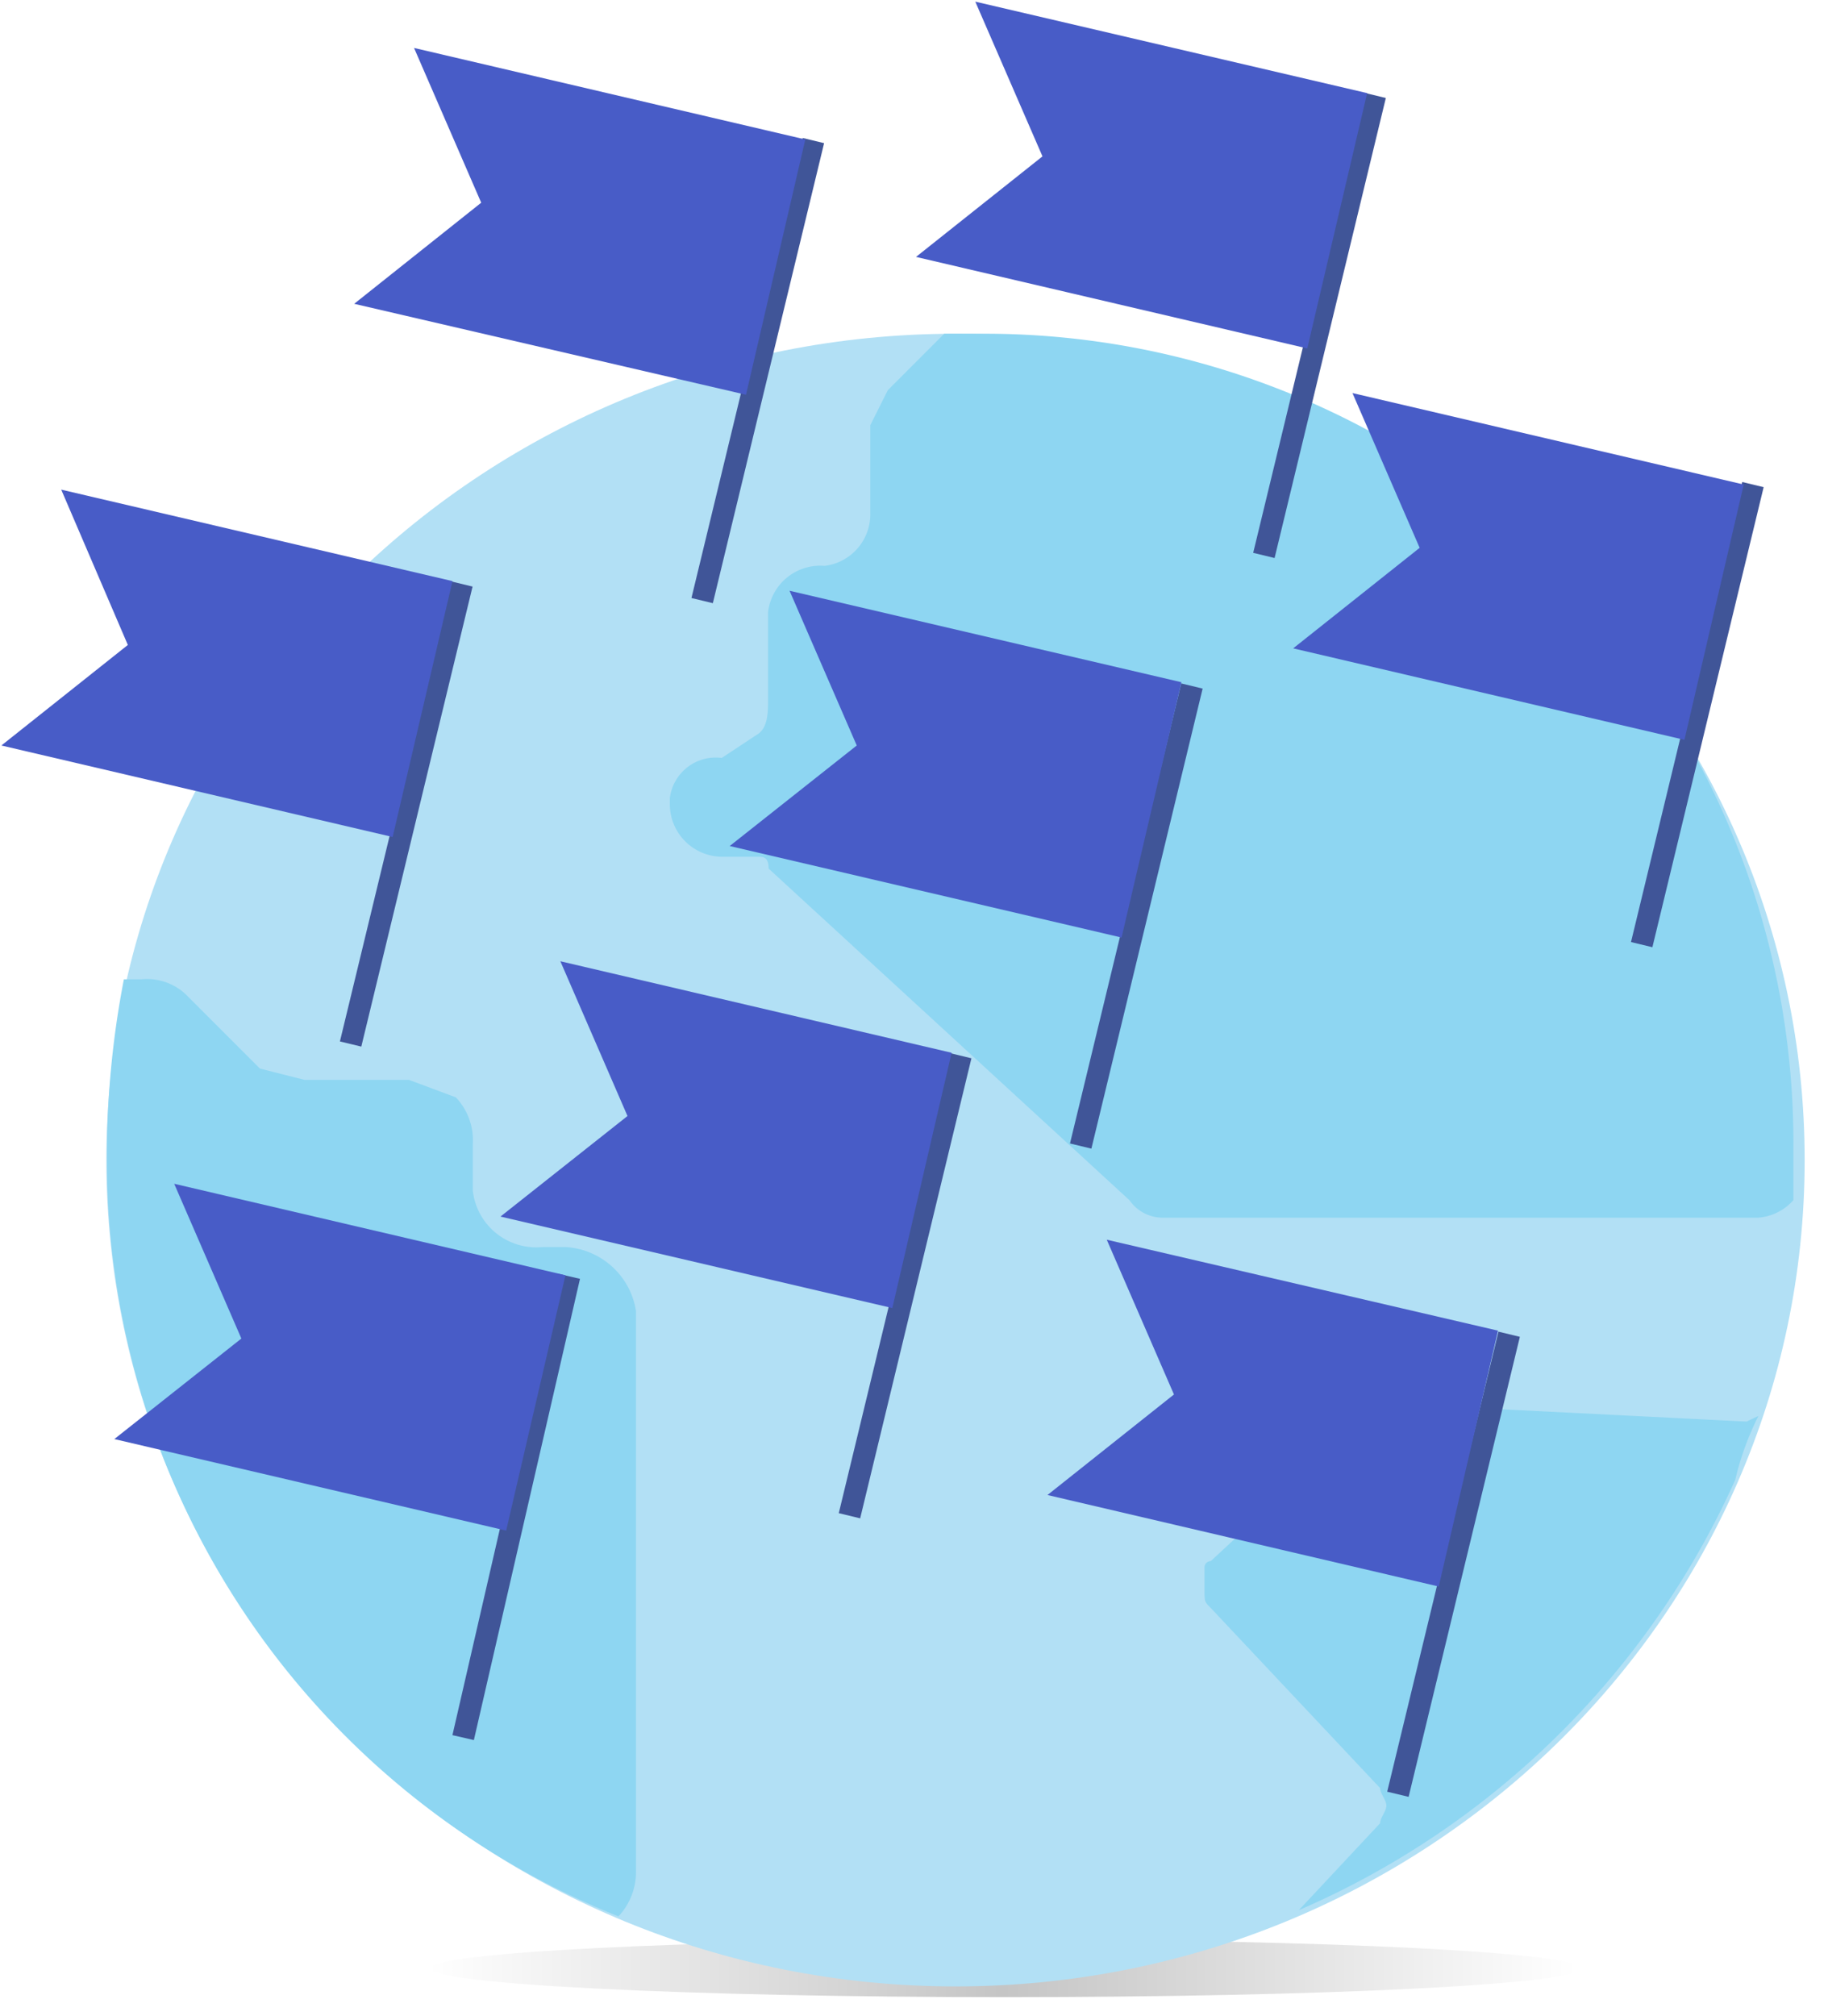
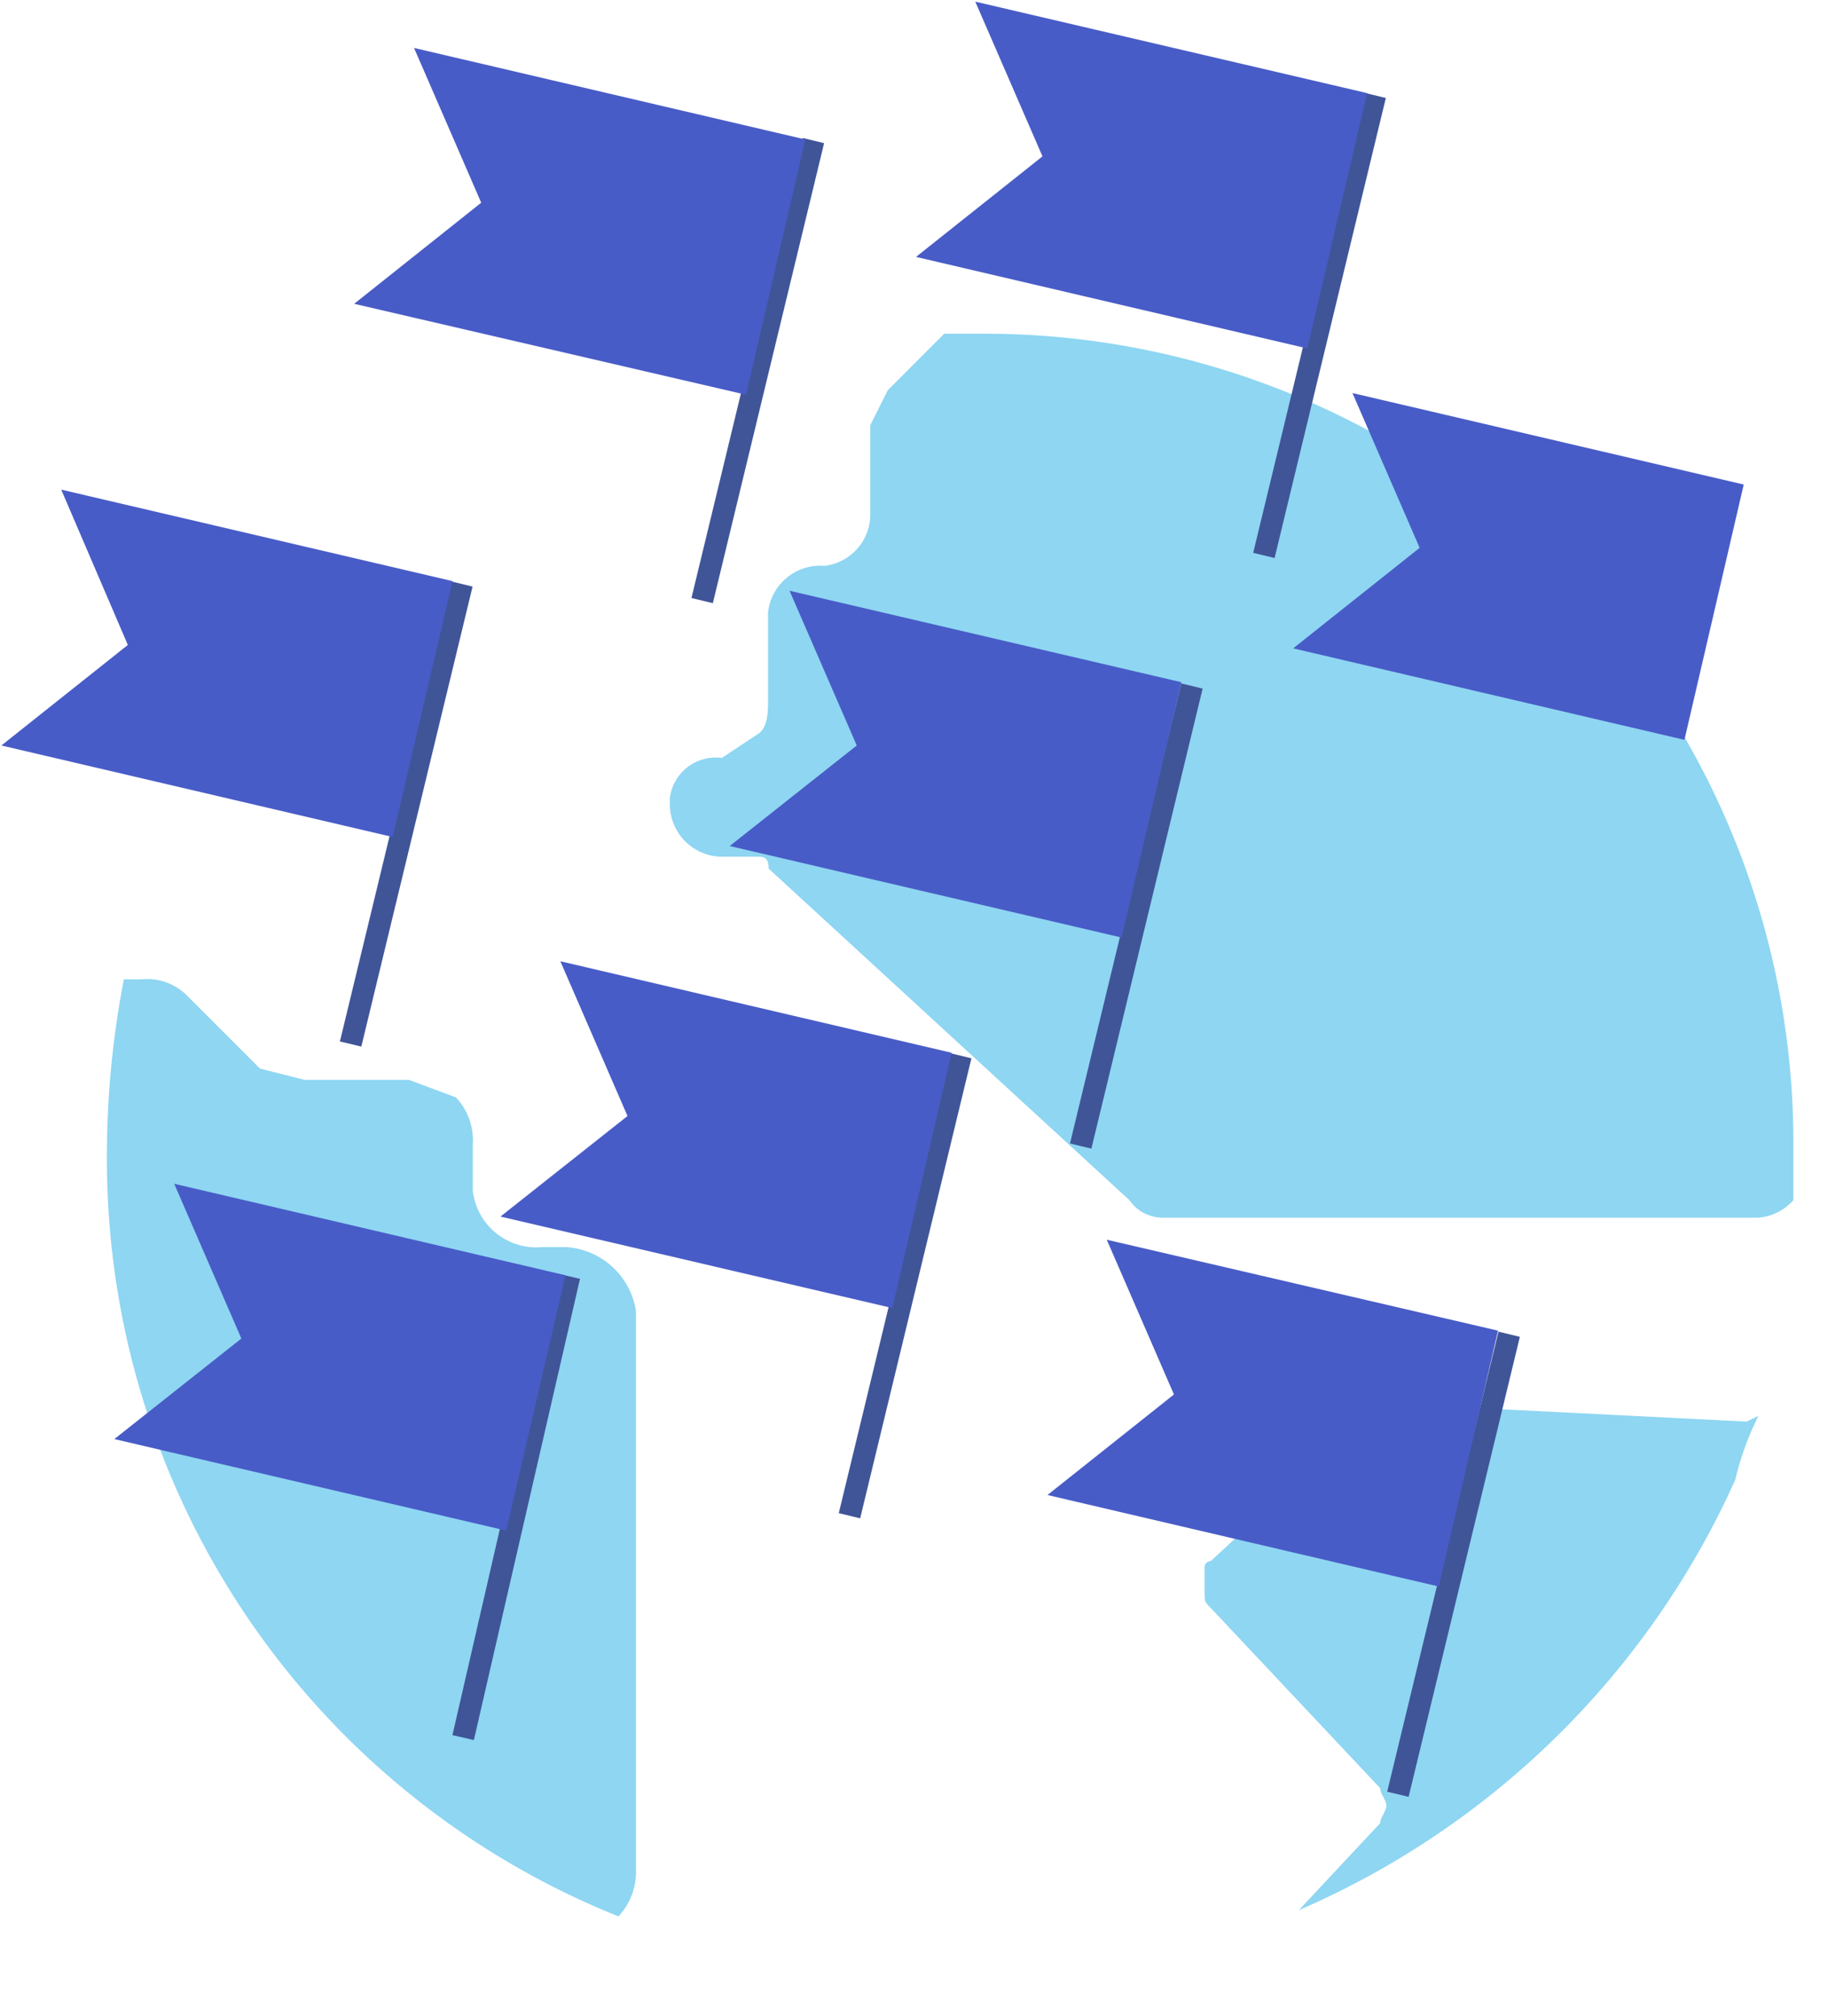
<svg xmlns="http://www.w3.org/2000/svg" width="78" height="86" fill="none">
-   <path opacity=".76" d="M42.916 85.183c13.572 0 24.573-.55 24.573-1.229 0-.678-11.001-1.228-24.573-1.228-13.57 0-24.572.55-24.572 1.228 0 .679 11.001 1.229 24.572 1.229Z" fill="url(#a)" />
-   <path d="M40.772 84.725c20.01 0 36.232-15.78 36.232-35.245 0-19.465-16.221-35.245-36.232-35.245S4.539 30.015 4.539 49.48c0 19.465 16.222 35.245 36.233 35.245Z" fill="#B2E0F5" />
  <path fill-rule="evenodd" clip-rule="evenodd" d="M41.784 14.234H40.29l-2.409 2.41-.747 1.493v3.71a2.216 2.216 0 0 1-1.951 2.289 2.24 2.24 0 0 0-2.41 1.975V29.846c0 .505 0 1.228-.481 1.493l-1.494.988a1.976 1.976 0 0 0-2.216 1.71v.265a2.24 2.24 0 0 0 2.24 2.24h1.494c.241 0 .482 0 .482.506L48.192 51.19a1.734 1.734 0 0 0 1.494.747h25.343a2.24 2.24 0 0 0 1.494-.747v-2.41a34.498 34.498 0 0 0-34.45-34.546h-.29ZM24.149 53.19h-1.012a2.722 2.722 0 0 1-2.963-2.41v-1.975a2.65 2.65 0 0 0-.723-2l-2-.746h-4.456l-1.903-.482-3.06-3.06a2.41 2.41 0 0 0-2-.746h-.746a39.412 39.412 0 0 0-.723 7.709 34.763 34.763 0 0 0 21.826 32.258 2.767 2.767 0 0 0 .747-2V55.912a3.229 3.229 0 0 0-2.987-2.722ZM74.526 60.634l-14.888-.747h-.747l-7.228 6.698a.265.265 0 0 0-.265.265v.987c0 .482 0 .482.265.747l7.228 7.685c0 .24.265.506.265.747 0 .24-.265.506-.265.747l-3.47 3.71a36.137 36.137 0 0 0 18.623-18.358c.22-.943.552-1.857.988-2.722l-.506.241Z" fill="#8ED6F2" />
-   <path d="M58.22 3.959 53.473 23.58l.913.221L59.133 4.18l-.913-.221ZM34.251 5.885l-4.747 19.622.913.22 4.747-19.621-.913-.221ZM50.403 29.15l-4.747 19.622.913.22 4.747-19.622-.913-.22ZM19.251 24.799 14.504 44.42l.913.22 4.747-19.621-.913-.221ZM74.34 20.558l-4.746 19.623.913.22 4.747-19.622-.913-.22ZM40.536 44.918 35.79 64.54l.913.221 4.747-19.622-.913-.221ZM63.938 56.799 59.191 76.42l.914.22 4.747-19.621-.914-.221ZM23.832 54.334l-4.527 19.674.915.21 4.528-19.673-.916-.211Z" fill="#405598" />
+   <path d="M58.22 3.959 53.473 23.58l.913.221L59.133 4.18l-.913-.221ZM34.251 5.885l-4.747 19.622.913.22 4.747-19.621-.913-.221ZM50.403 29.15l-4.747 19.622.913.22 4.747-19.622-.913-.22ZM19.251 24.799 14.504 44.42l.913.22 4.747-19.621-.913-.221ZM74.34 20.558ZM40.536 44.918 35.79 64.54l.913.221 4.747-19.622-.913-.221ZM63.938 56.799 59.191 76.42l.914.22 4.747-19.621-.914-.221ZM23.832 54.334l-4.527 19.674.915.21 4.528-19.673-.916-.211Z" fill="#405598" />
  <path d="M16.754 35.7.059 31.797l5.396-4.288-2.843-6.625 16.695 3.902L16.754 35.7ZM21.598 65.284 4.878 61.38l5.421-4.288-2.866-6.601 16.695 3.902-2.53 10.89ZM38.075 55.792l-16.72-3.903 5.42-4.288L23.91 41l16.695 3.903-2.53 10.889ZM61.39 67.669l-16.695-3.903 5.397-4.288-2.867-6.601 16.695 3.879-2.53 10.913ZM47.856 39.988l-16.72-3.903 5.421-4.288-2.867-6.6 16.72 3.902-2.554 10.89ZM71.875 31.556 55.18 27.654l5.396-4.288-2.867-6.601 16.695 3.902-2.53 10.89ZM31.832 16.837l-16.719-3.879 5.42-4.312-2.866-6.601 16.695 3.903-2.53 10.889ZM55.78 14.861l-16.694-3.903 5.396-4.288-2.867-6.6 16.72 3.902-2.554 10.89Z" fill="#485CC7" />
  <defs>
    <linearGradient id="a" x1="18.271" y1="83.954" x2="67.248" y2="83.954" gradientUnits="userSpaceOnUse">
      <stop stop-opacity="0" />
      <stop offset=".5" stop-opacity=".3" />
      <stop offset="1" stop-opacity="0" />
    </linearGradient>
  </defs>
</svg>